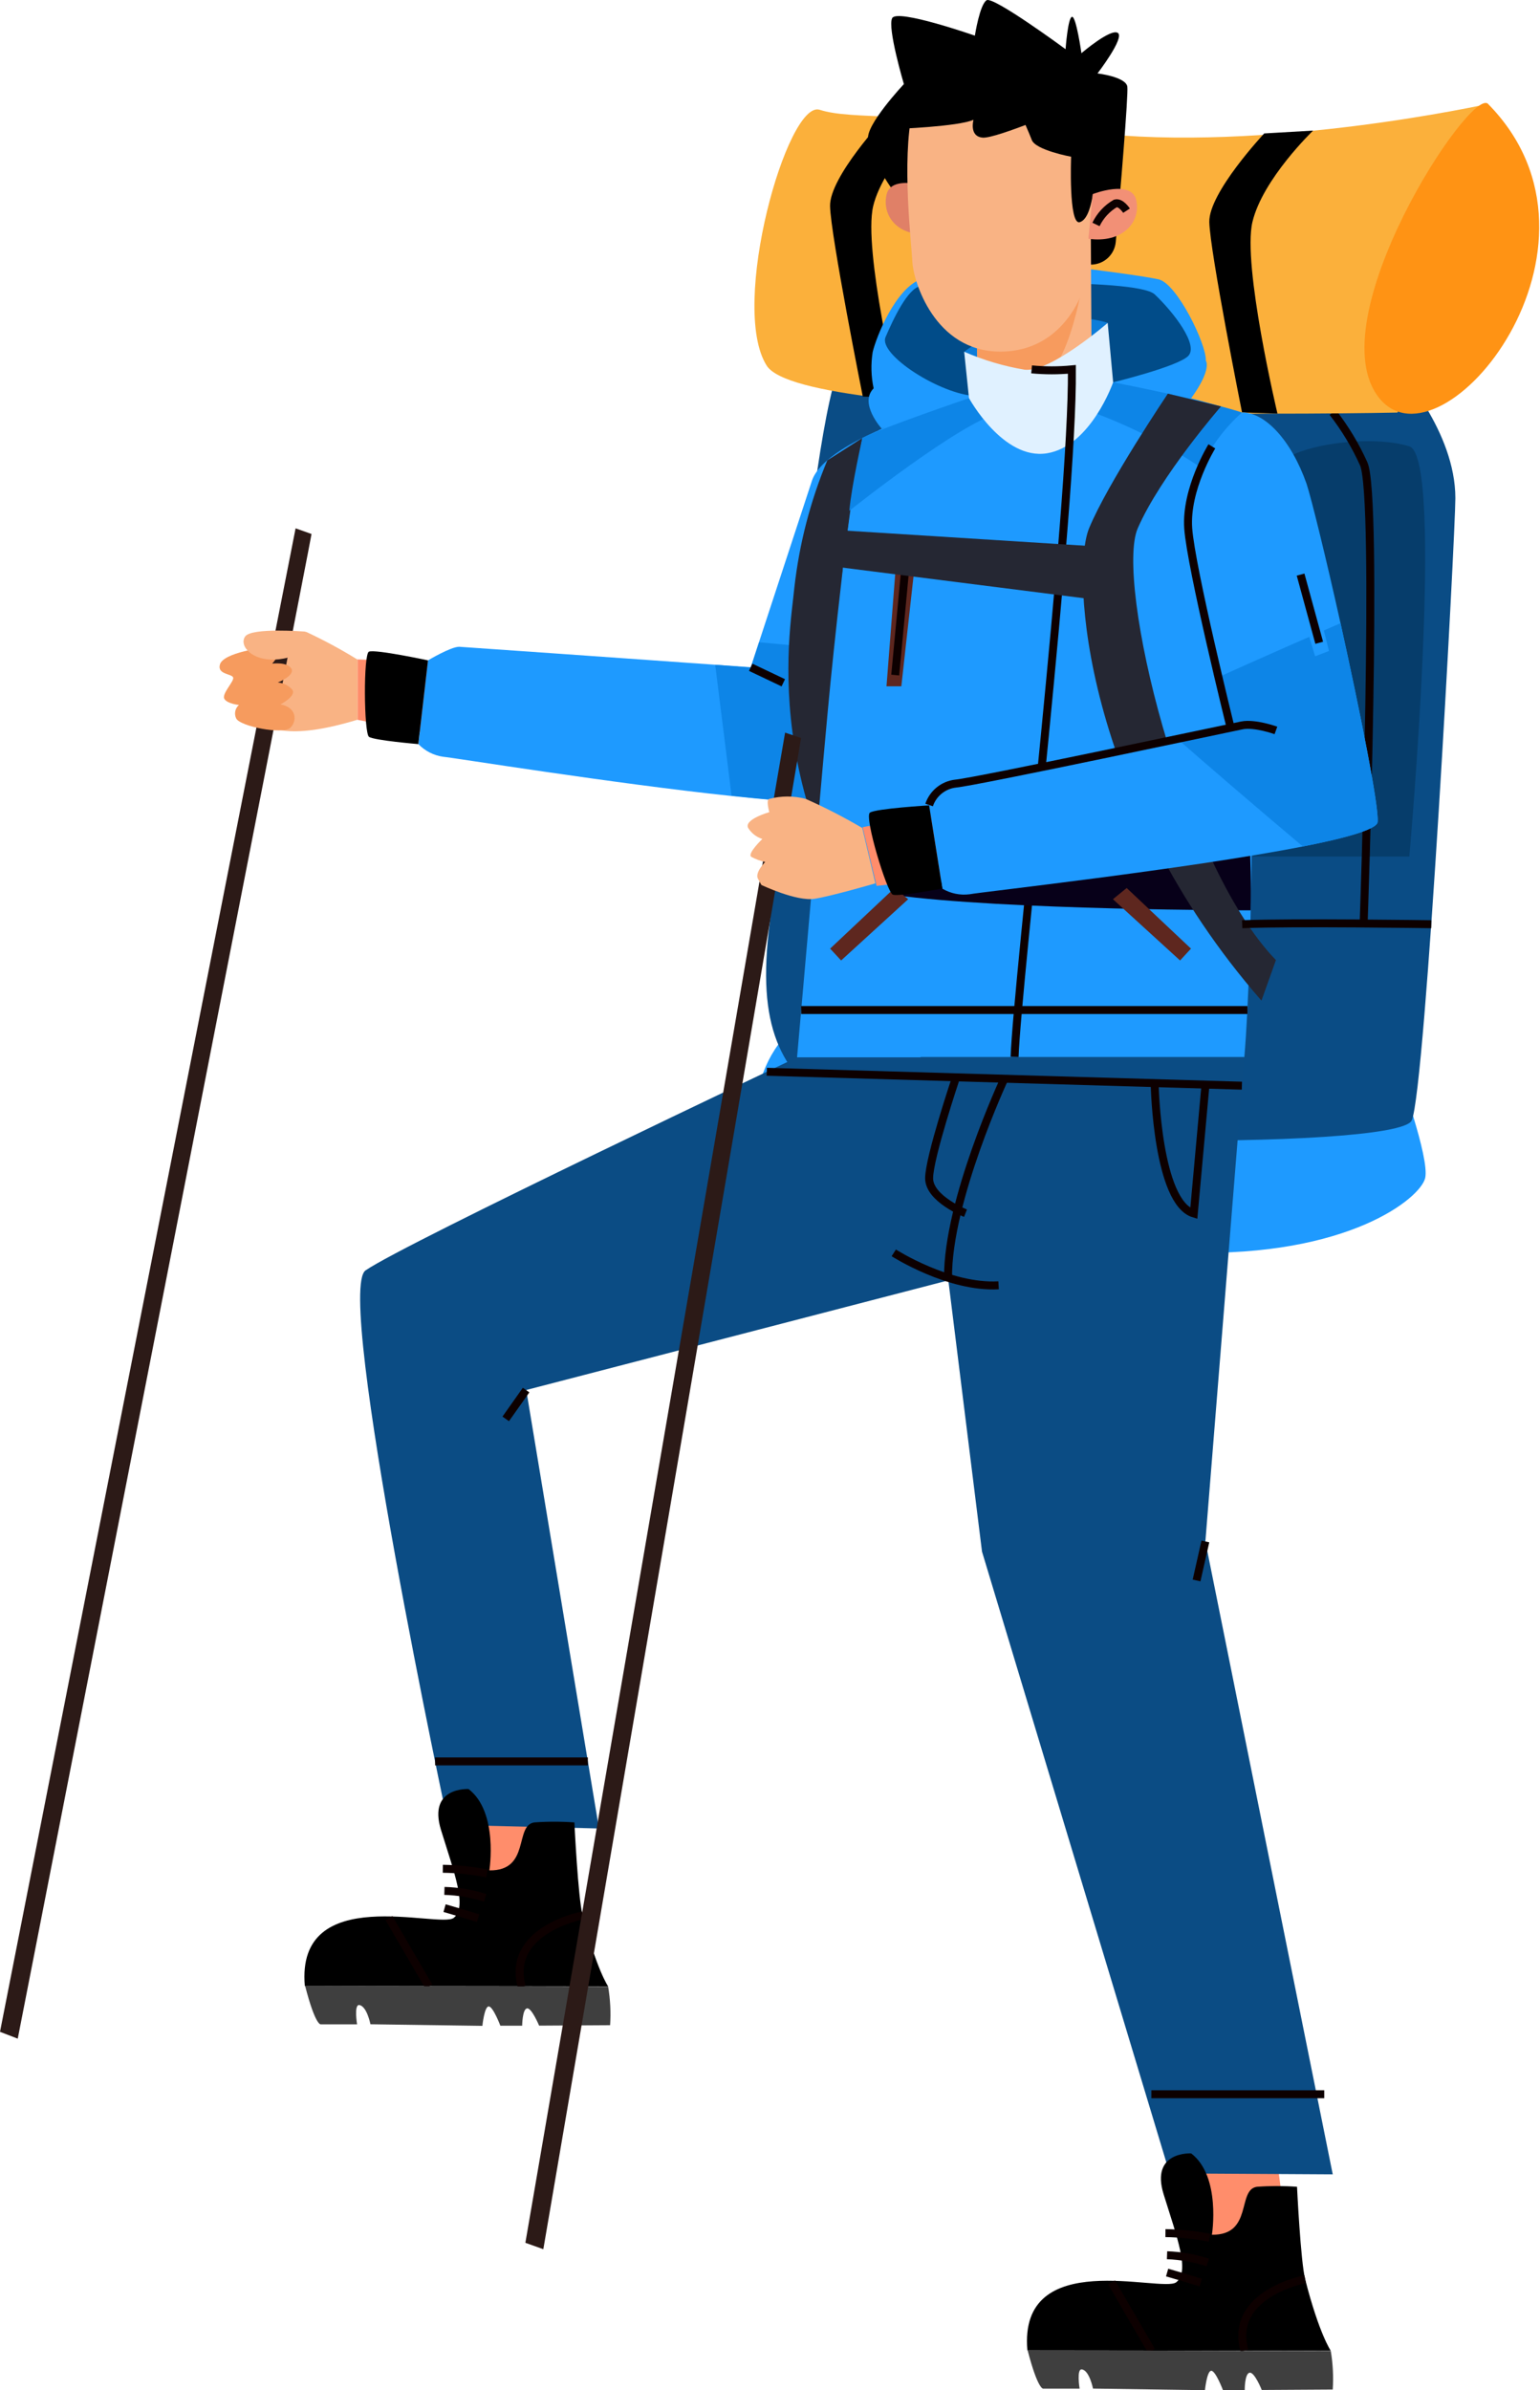
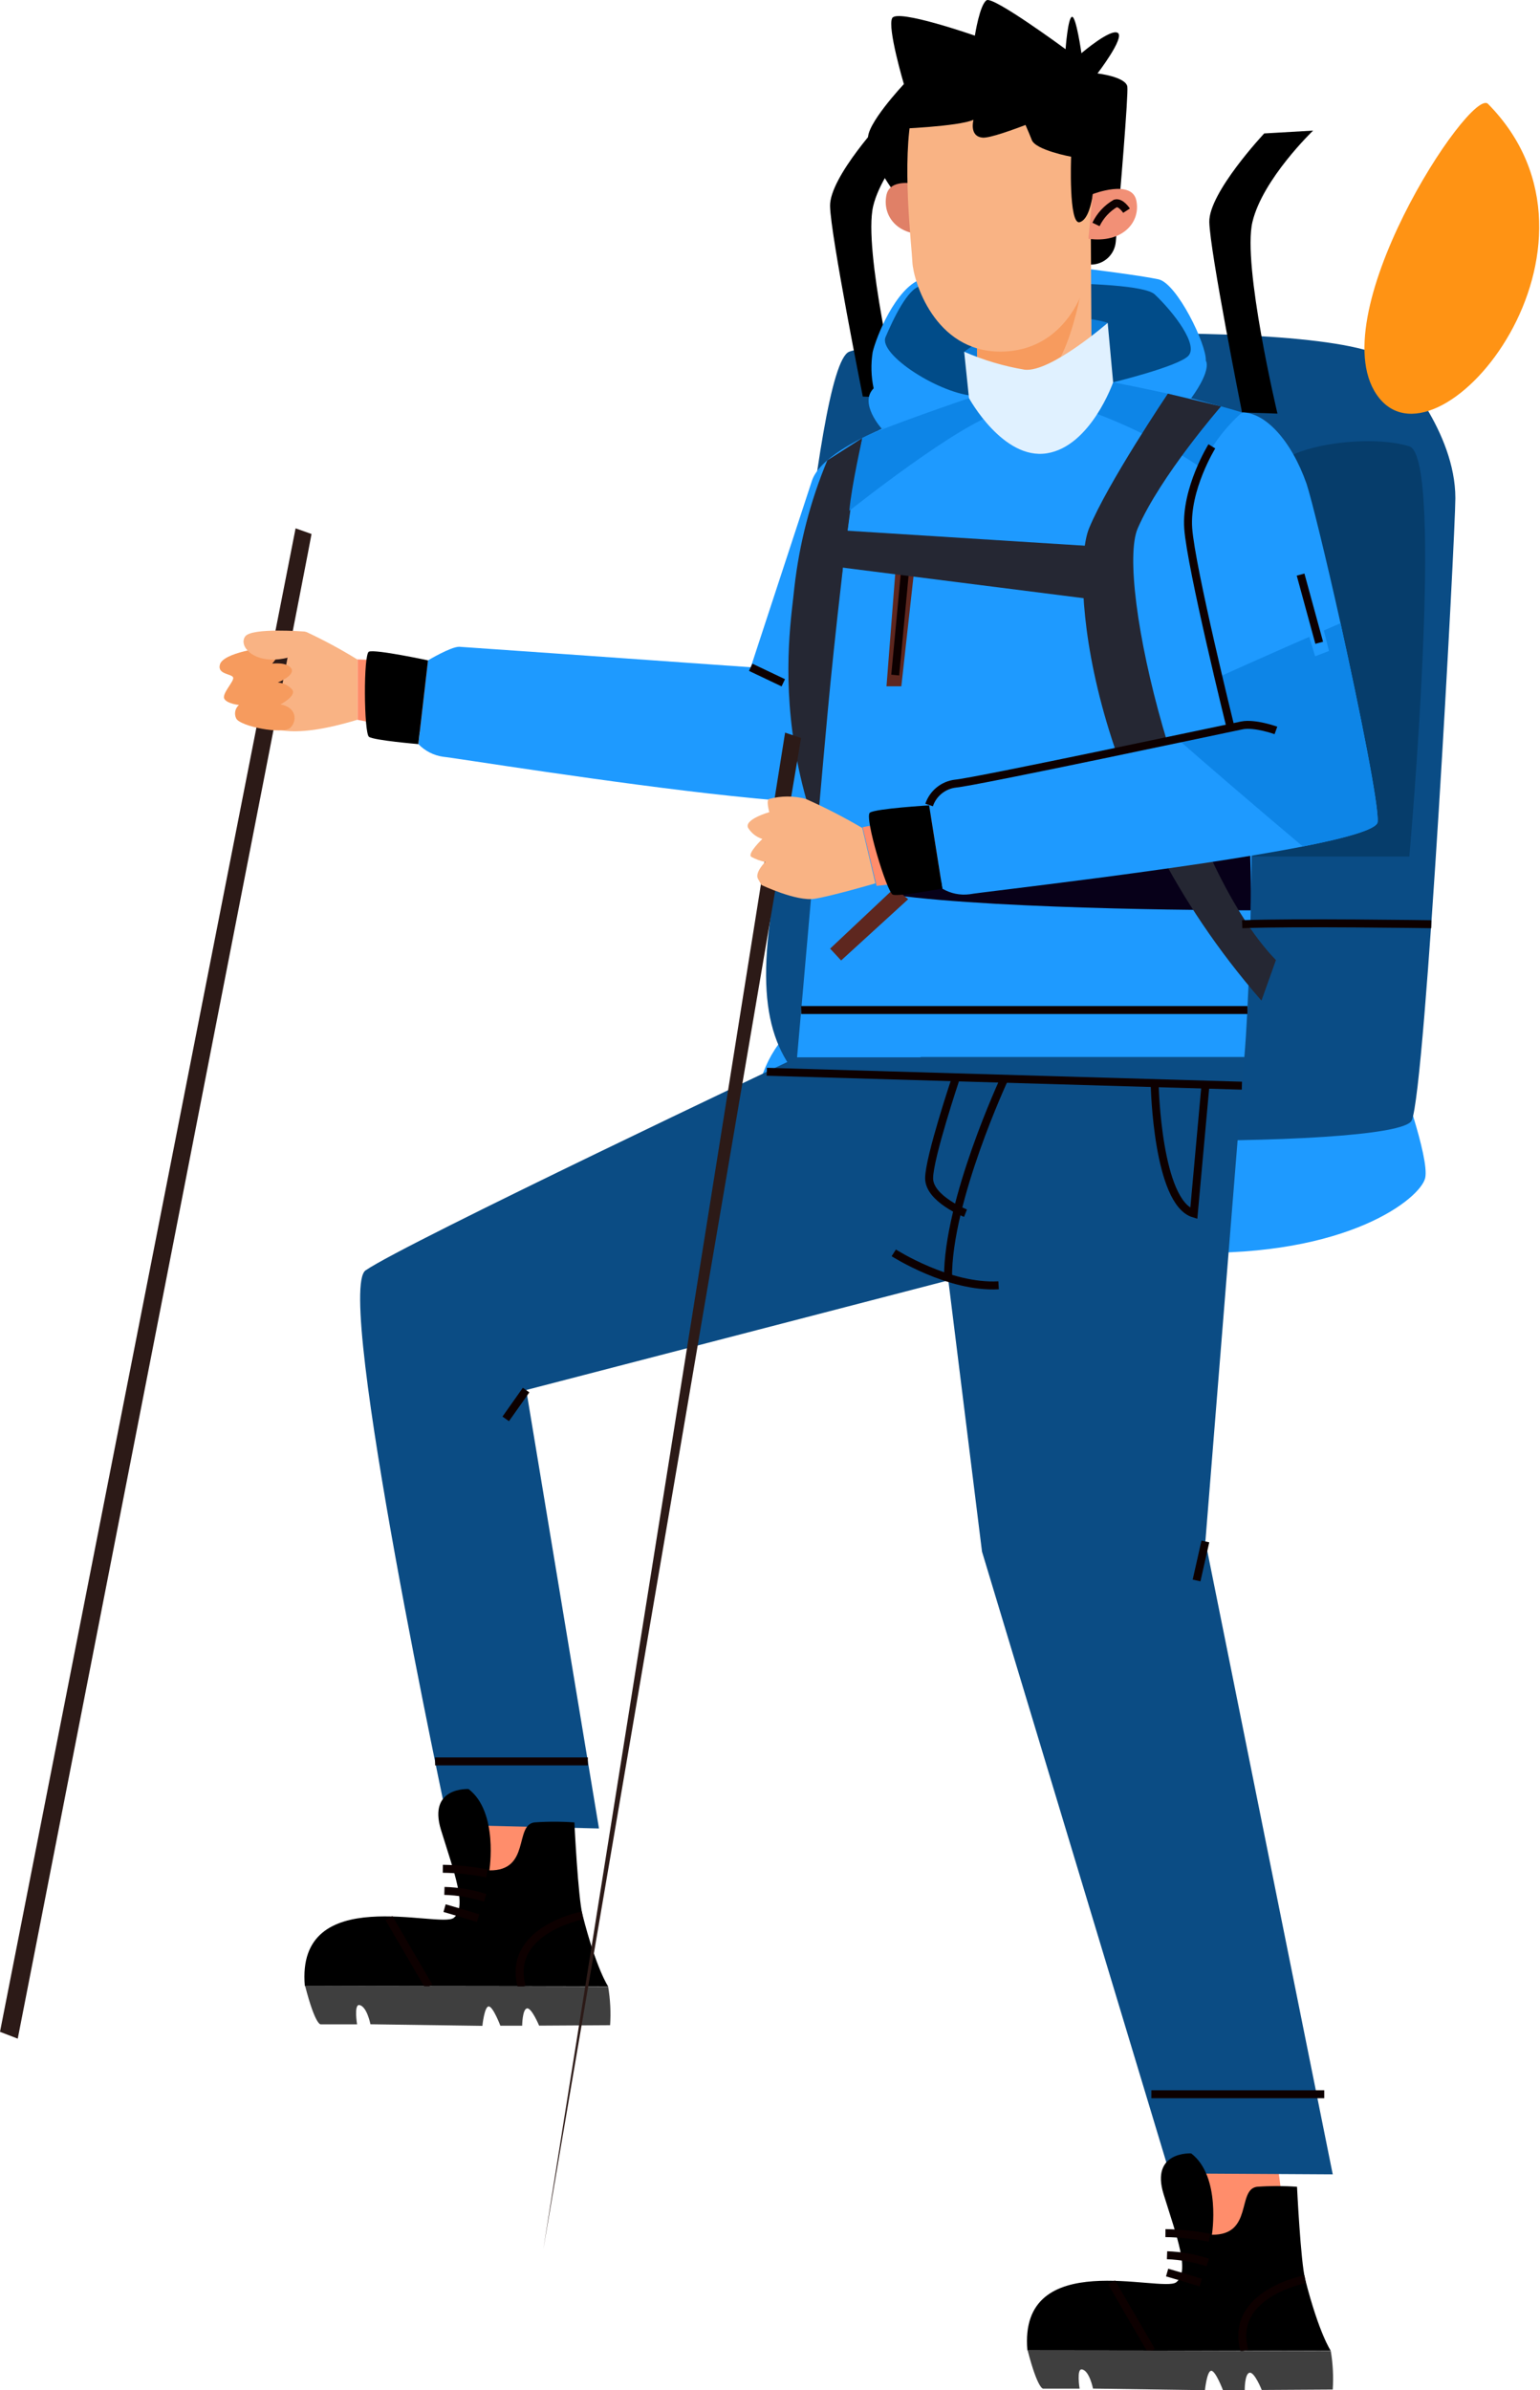
<svg xmlns="http://www.w3.org/2000/svg" width="145" height="225" viewBox="0 0 145 225" fill="none">
  <path d="M131.648 100.865C131.648 100.865 134.627 108.987 134.189 110.891C133.751 112.795 126.95 118.314 111.856 117.917C96.762 117.52 73.121 114.37 72.217 112.795C71.313 111.219 69.478 103.501 73.292 98.31L131.648 100.865Z" fill="#1E9AFF" />
  <path d="M131.648 34.77C131.648 34.77 137.031 40.584 137.031 46.892C137.031 50.193 134.223 102.583 132.922 105.473C131.621 108.364 83.997 107.918 78.703 104.419C73.409 100.919 71.252 96.598 72.457 87.003C73.662 77.408 76.566 34.482 79.949 33.112C83.332 31.743 129.724 29.325 131.648 34.77Z" fill="#0A4C85" />
  <path d="M132.696 42.016C136.052 43.064 132.696 80.628 132.696 80.628H117.951C117.951 80.628 119.054 46.125 120.163 44.029C121.273 41.934 128.909 40.831 132.696 42.016Z" fill="#063D6B" />
-   <path d="M125.485 38.824C126.644 40.311 127.621 41.932 128.395 43.652C129.813 46.713 128.395 86.914 128.395 86.914" stroke="#0D0000" stroke-width="0.75" stroke-miterlimit="10" />
-   <path d="M140.106 9.78C140.106 9.78 119.136 14.444 102.522 12.465C85.907 10.486 80.223 11.321 77.182 10.335C74.141 9.349 68.635 28.826 72.19 34.421C75.744 40.016 131.573 38.838 131.573 38.838C131.573 38.838 142.27 21.224 140.106 9.78Z" fill="#FBB03B" />
  <path d="M123.636 12.294C123.636 12.294 118.89 16.841 117.924 20.896C116.958 24.95 120.28 38.934 120.28 38.934L116.945 38.825C116.945 38.825 113.918 23.662 113.863 20.896C113.808 18.129 119.034 12.561 119.034 12.561L123.636 12.294Z" fill="black" />
  <path d="M88.503 10.225C88.503 10.225 83.181 15.355 82.216 19.402C81.25 23.45 84.572 37.441 84.572 37.441L81.237 37.331C81.237 37.331 78.21 22.169 78.155 19.402C78.1 16.635 83.325 11.068 83.325 11.068L88.503 10.225Z" fill="black" />
  <path d="M140.106 9.78C138.463 8.116 123.978 30.216 129.875 37.489C135.771 44.762 153.331 23.189 140.106 9.78Z" fill="#FF9314" />
  <path d="M102.083 25.272C102.083 25.272 107.329 25.915 109.076 26.292C110.822 26.669 113.623 32.456 113.534 33.949C113.534 33.949 114.157 34.716 112.164 37.476C112.164 37.476 85.606 39.065 83.017 40.352C83.017 40.352 80.853 37.969 82.257 36.558C82.016 35.432 81.986 34.271 82.168 33.134C82.517 31.675 84.325 27.162 86.702 26.285C89.078 25.409 98.878 24.847 102.083 25.272Z" fill="#1E9AFF" />
  <path d="M104.809 35.989C104.809 35.989 110.788 34.537 111.856 33.531C112.925 32.524 110.487 29.38 108.727 27.716C106.967 26.052 87.893 26.758 86.681 26.936C85.469 27.114 84.086 30.086 83.38 31.73C82.675 33.373 88.565 37.16 91.913 37.284C95.262 37.407 104.809 35.989 104.809 35.989Z" fill="#014C89" />
  <path d="M104.296 30.394C104.296 30.394 102.241 29.599 98.194 30.038C95.507 30.432 92.96 31.489 90.783 33.113C90.783 33.113 95.036 37.092 97.228 36.188C99.419 35.284 104.296 30.394 104.296 30.394Z" fill="#0C7DDA" />
  <path d="M87.133 21.183C87.133 21.183 83.024 18.012 81.75 13.15C81.415 11.841 85.106 7.917 85.106 7.917C85.106 7.917 83.531 2.61 84.004 1.706C84.476 0.802 91.79 3.356 91.79 3.356C91.79 3.356 92.249 0.405 92.9 0.021C93.55 -0.362 100.33 4.63 100.33 4.63C100.33 4.63 100.543 1.665 100.933 1.582C101.323 1.5 101.823 5.007 101.823 5.007C101.823 5.007 104.563 2.658 105.247 3.096C105.932 3.534 103.337 6.911 103.337 6.911C103.337 6.911 106.008 7.226 106.145 8.157C106.254 8.842 105.46 18.43 105.056 22.765C105.005 23.343 104.742 23.883 104.317 24.279C103.892 24.674 103.335 24.899 102.755 24.908L87.133 21.183Z" fill="black" />
  <path d="M102.707 22.045L102.796 36.27C102.746 37.658 102.161 38.973 101.162 39.938C100.163 40.904 98.829 41.444 97.44 41.447V41.447C96.736 41.447 96.039 41.308 95.389 41.039C94.739 40.769 94.148 40.374 93.651 39.876C93.153 39.378 92.759 38.787 92.49 38.136C92.222 37.486 92.084 36.789 92.085 36.085L91.66 22.045H102.707Z" fill="#F9B384" />
  <path d="M91.66 22.045L92.099 36.503C92.099 36.503 95.927 37.119 98.563 35.283C101.453 33.27 102.672 22.045 102.672 22.045H91.66Z" fill="#F79B5E" />
  <path d="M87.818 17.697C87.818 17.697 83.915 16.286 83.469 18.334C83.024 20.381 84.62 22.443 87.818 21.984V17.697Z" fill="#E08067" />
  <path d="M102.453 10.465C101.433 5.773 94.18 6.451 94.18 6.451C94.18 6.451 86.934 5.767 85.907 10.458C84.88 15.149 85.825 22.977 85.907 24.682C85.989 26.387 87.962 33.092 94.173 33.099C100.385 33.106 102.392 27.017 102.46 25.312C102.529 23.607 103.474 15.17 102.453 10.465Z" fill="#F9B384" />
  <path d="M84.312 12.141C84.312 12.141 90.215 11.922 91.66 11.278C91.66 11.278 91.222 12.853 92.53 12.956C93.838 13.059 101.029 9.95 101.029 9.95C101.029 9.95 101.029 5.156 90.585 5.663C86.448 5.875 83.593 9.984 84.312 12.141Z" fill="black" />
  <path d="M93.927 5.842C93.927 5.842 96.796 12.204 97.146 13.17C97.495 14.136 100.851 14.752 100.851 14.752C100.851 14.752 100.604 21.19 101.659 20.916C104.063 20.231 102.926 7.116 102.926 7.116L93.927 5.842Z" fill="black" />
  <path d="M102.885 18.272C102.885 18.272 106.569 16.834 106.994 18.881C107.418 20.929 105.679 22.922 102.481 22.477L102.885 18.272Z" fill="#F29076" />
  <path d="M106.069 19.834C106.069 19.834 105.535 19.005 105.021 19.149C104.228 19.61 103.591 20.3 103.193 21.128" stroke="#0D0000" stroke-width="0.75" stroke-miterlimit="10" />
  <path d="M69.663 63.198L33.66 62.075V67.759C33.66 67.759 76.806 76.423 78.737 75.799C80.668 75.176 83.38 64.219 83.38 64.219L69.663 63.198Z" fill="#FF8D6B" />
  <path d="M39.393 70.047C40.016 70.695 40.838 71.114 41.728 71.239C42.556 71.301 57.746 73.759 68.882 74.93C75.203 75.615 80.223 75.841 80.559 75.006C80.894 74.17 81.586 69.821 82.257 64.404C83.572 53.919 84.723 39.633 82.463 40.626C80.929 41.311 77.121 43.126 76.436 45.29L71.471 60.425L70.69 62.809L67.341 62.576C60.171 62.069 43.865 60.918 43.235 60.884C42.433 60.884 40.297 62.165 40.297 62.165L39.393 70.047Z" fill="#1E9AFF" />
-   <path d="M67.341 62.581L68.882 74.909C75.203 75.594 80.223 75.82 80.559 74.984C80.894 74.149 81.586 69.8 82.257 64.383L80.203 61.273L71.471 60.459L70.69 62.842L67.341 62.581Z" fill="#0D85E7" />
  <path d="M70.683 62.815L73.751 64.274" stroke="#0D0000" stroke-width="0.75" stroke-miterlimit="10" />
  <path d="M89.058 92.407C80.155 83.175 78.785 58.534 79.401 53.199C79.977 48.303 81.189 41.235 81.189 41.235L77.895 43.337C76.307 47.146 75.265 51.16 74.799 55.261C74.368 59.822 70.978 77.08 87.674 96.215L89.058 92.407Z" fill="#252733" />
  <path d="M40.297 62.164C40.297 62.164 35.386 61.109 34.742 61.342C34.201 61.534 34.263 69.026 34.742 69.362C35.222 69.697 39.386 70.047 39.386 70.047L40.297 62.164Z" fill="black" />
  <path d="M119.924 200.907L121.417 212.296C121.417 212.296 115.582 214.495 111.829 212.981L109.911 200.941L119.924 200.907Z" fill="#FF8D6B" />
  <path d="M51.884 166.61L53.377 177.999C53.377 177.999 47.542 180.197 43.789 178.649L41.858 166.61H51.884Z" fill="#FF8D6B" />
  <path d="M102.556 35.804C108.973 36.147 117.451 39.057 117.451 39.057C117.451 42.516 117.924 67.458 117.924 67.458C117.924 67.458 118.006 89.818 117.157 99.557H75.046C75.046 99.557 77.785 68.191 78.196 64.253C78.196 64.253 80.052 45.392 81.189 41.756C81.798 39.79 96.118 35.435 102.556 35.804Z" fill="#1E9AFF" />
  <path d="M91.242 37.476C91.242 37.476 82.771 40.366 81.195 41.235C81.195 41.235 80.168 45.769 79.97 48.084C79.97 48.084 90.393 39.777 94.187 38.818L91.242 37.476Z" fill="#0D85E7" />
  <path d="M116.945 38.825C115.311 40.272 113.997 42.045 113.089 44.029C109.923 41.892 106.511 40.144 102.926 38.825L104.809 35.989C104.809 35.989 112.753 37.51 116.945 38.825Z" fill="#0D85E7" />
  <path d="M104.809 35.989L104.296 30.394C104.296 30.394 98.933 35.064 96.488 34.804C94.525 34.475 92.609 33.907 90.783 33.112L91.236 37.475C91.236 37.475 94.427 43.324 98.563 42.673C102.7 42.022 104.809 35.989 104.809 35.989Z" fill="#E0F1FF" />
-   <path d="M97.132 34.77C98.394 34.891 99.664 34.891 100.926 34.77C101.029 47.967 95.783 92.373 95.529 99.502" stroke="#0D0000" stroke-width="0.75" stroke-miterlimit="10" />
  <path d="M117.452 75.56C117.452 75.56 117.883 81.148 117.76 85.695C117.76 85.695 94.564 85.695 84.072 84.237C84.072 84.237 109.206 76.799 117.452 75.56Z" fill="#070019" />
  <path d="M120.136 90.379C111.233 81.148 104.98 54.671 107.124 49.734C109.267 44.796 114.965 38.256 114.965 38.256L109.959 37.057C109.959 37.057 104.282 45.495 102.542 49.734C100.803 53.973 102.077 75.073 118.773 94.194L120.136 90.379Z" fill="#252733" />
-   <path d="M106.083 83.593L112.137 89.298L111.11 90.414L104.789 84.647L106.083 83.593Z" fill="#5E271F" />
  <path d="M84.223 83.593L78.162 89.298L79.196 90.414L85.51 84.647L84.223 83.593Z" fill="#5E271F" />
  <path d="M75.046 99.536C75.046 99.536 38.119 117.02 34.42 119.588C31.476 121.643 42.207 171.78 42.207 171.78L56.397 172.123L49.549 130.847L94.153 119.266L99.823 99.536H75.046Z" fill="#0B4C84" />
  <path d="M117.157 99.502L113.493 145.106L125.485 204.681L110.13 204.592L92.461 146.058L86.681 99.502H117.157Z" fill="#0B4C84" />
  <path d="M84.154 117.938C84.154 117.938 89.339 121.26 94.023 120.992" stroke="#0D0000" stroke-width="0.75" stroke-miterlimit="10" />
  <path d="M72.197 100.892L116.931 102.2" stroke="#0D0000" stroke-width="0.75" stroke-miterlimit="10" />
  <path d="M108.412 197.141H124.684" stroke="#0D0000" stroke-width="0.75" stroke-miterlimit="10" />
  <path d="M108.727 102.234C108.727 102.234 108.973 113.192 112.404 114.233L113.493 102.234" stroke="#0D0000" stroke-width="0.75" stroke-miterlimit="10" />
  <path d="M75.436 95.078H117.451" stroke="#0D0000" stroke-width="0.75" stroke-miterlimit="10" />
  <path d="M54.082 171.554C52.826 171.462 51.565 171.462 50.309 171.554C48.412 171.814 49.967 176.129 46.077 176.067C46.077 176.067 46.953 170.588 44.118 168.411C44.118 168.411 40.262 168.178 41.522 172.259C42.782 176.341 44.015 179.505 42.721 180.539C41.426 181.573 27.825 177.115 28.702 186.956L57.26 186.991C57.26 186.991 56.151 185.374 54.849 180.259C54.425 178.629 54.082 171.554 54.082 171.554Z" fill="black" />
  <path d="M54.849 180.307C54.849 180.307 47.638 181.677 49.131 187.039" stroke="#0D0000" stroke-width="0.75" stroke-miterlimit="10" />
  <path d="M36.626 180.561L40.379 187.005" stroke="#0D0000" stroke-width="0.75" stroke-miterlimit="10" />
  <path d="M41.694 175.917C43.09 175.935 44.481 176.082 45.851 176.356" stroke="#0D0000" stroke-width="0.75" stroke-miterlimit="10" />
  <path d="M41.844 178C43.147 178.035 44.438 178.254 45.679 178.651" stroke="#0D0000" stroke-width="0.75" stroke-miterlimit="10" />
  <path d="M41.858 179.622C42.913 179.923 43.96 180.238 45.015 180.567" stroke="#0D0000" stroke-width="0.75" stroke-miterlimit="10" />
  <path d="M57.26 187.012C57.463 188.21 57.525 189.429 57.445 190.642L50.761 190.683C50.761 190.683 50.042 188.957 49.61 189.06C49.179 189.162 49.165 190.689 49.165 190.689H47.111C47.111 190.689 46.426 188.875 46.015 188.875C45.604 188.875 45.419 190.703 45.419 190.703L34.879 190.553C34.879 190.553 34.544 188.847 33.831 188.745C33.311 188.669 33.619 190.559 33.619 190.559H30.195C30.195 190.559 29.695 190.696 28.729 186.943L57.26 187.012Z" fill="#3F3F3F" />
  <path d="M122.122 205.852C120.866 205.761 119.605 205.761 118.349 205.852C116.452 206.113 117.999 210.427 114.109 210.366C114.109 210.366 114.993 204.887 112.158 202.709C112.158 202.709 108.295 202.476 109.562 206.558C110.829 210.64 112.055 213.804 110.754 214.838C109.452 215.872 95.865 211.413 96.735 221.255L125.3 221.289C125.3 221.289 124.19 219.673 122.889 214.557C122.465 212.927 122.122 205.852 122.122 205.852Z" fill="black" />
  <path d="M122.889 214.55C122.889 214.55 115.678 215.919 117.171 221.282" stroke="#0D0000" stroke-width="0.75" stroke-miterlimit="10" />
  <path d="M104.665 214.858L108.418 221.302" stroke="#0D0000" stroke-width="0.75" stroke-miterlimit="10" />
  <path d="M109.733 210.214C111.129 210.232 112.521 210.379 113.89 210.653" stroke="#0D0000" stroke-width="0.75" stroke-miterlimit="10" />
  <path d="M109.884 212.296C111.188 212.342 112.479 212.573 113.719 212.981" stroke="#0D0000" stroke-width="0.75" stroke-miterlimit="10" />
  <path d="M109.891 213.926C110.946 214.228 112 214.543 113.055 214.871" stroke="#0D0000" stroke-width="0.75" stroke-miterlimit="10" />
  <path d="M125.3 221.309C125.502 222.507 125.564 223.725 125.485 224.938L118.801 224.98C118.801 224.98 118.116 223.254 117.65 223.356C117.184 223.459 117.198 224.986 117.198 224.986H115.144C115.144 224.986 114.459 223.172 114.048 223.172C113.637 223.172 113.452 225 113.452 225L102.912 224.849C102.912 224.849 102.577 223.144 101.864 223.041C101.344 222.966 101.652 224.856 101.652 224.856H98.228C98.228 224.856 97.728 224.993 96.755 221.24L125.3 221.309Z" fill="#3F3F3F" />
  <path d="M55.349 165.81H40.968" stroke="#0D0000" stroke-width="0.75" stroke-miterlimit="10" />
  <path d="M113.493 145.106L112.664 148.777" stroke="#0D0000" stroke-width="0.75" stroke-miterlimit="10" />
  <path d="M94.564 101.549C94.564 101.549 89.208 113.034 89.263 120.287" stroke="#0D0000" stroke-width="0.75" stroke-miterlimit="10" />
  <path d="M89.975 101.549C89.975 101.549 87.482 108.987 87.482 110.918C87.482 112.849 90.907 114.205 90.907 114.205" stroke="#0D0000" stroke-width="0.75" stroke-miterlimit="10" />
  <path d="M49.535 130.854L47.617 133.566" stroke="#0D0000" stroke-width="0.75" stroke-miterlimit="10" />
  <path d="M33.66 62.089C32.114 61.134 30.513 60.27 28.866 59.5C27.579 59.034 24.422 62.171 24.175 63.643C24.175 63.643 20.642 71.697 33.66 67.752V62.089Z" fill="#F9B384" />
  <path d="M27.832 49.734L0 191.265L1.671 191.908C1.671 191.908 29.229 51.09 29.332 50.268L27.832 49.734Z" fill="#2C1A17" />
-   <path d="M73.922 68.964L49.467 211.125L51.158 211.728C51.158 211.728 75.34 70.293 75.422 69.471L73.922 68.964Z" fill="#2C1A17" />
+   <path d="M73.922 68.964L51.158 211.728C51.158 211.728 75.34 70.293 75.422 69.471L73.922 68.964Z" fill="#2C1A17" />
  <path d="M20.703 62.568C20.443 63.506 21.867 63.417 21.956 63.787C22.045 64.157 20.84 65.328 21.128 65.794C21.415 66.259 22.497 66.362 22.497 66.362C22.322 66.513 22.202 66.718 22.153 66.944C22.105 67.17 22.132 67.406 22.23 67.615C22.559 68.382 26.654 69.17 27.332 68.513C28.01 67.855 27.921 66.581 26.408 66.307C26.408 66.307 27.915 65.527 27.531 64.938C27.361 64.736 27.152 64.571 26.917 64.454C26.681 64.336 26.424 64.267 26.161 64.253C26.161 64.253 27.832 63.568 27.422 62.924C27.011 62.28 25.634 62.472 25.634 62.472C25.634 62.472 27.004 60.911 25.881 60.904C24.757 60.897 20.984 61.452 20.703 62.568Z" fill="#F69B5E" />
  <path d="M28.688 59.452C28.688 59.452 23.703 59.055 23.086 59.911C22.47 60.767 23.716 62.294 26.154 62.069C26.182 62.069 29.723 61.829 28.688 59.452Z" fill="#F9B384" />
  <path d="M117.951 71.019L81.216 77.868L82.538 83.394C82.538 83.394 126.224 78.477 127.95 77.429C129.676 76.381 126.074 66.787 126.074 66.787L117.951 67.472V71.019Z" fill="#FF8D6B" />
  <path d="M81.189 77.942C79.466 76.928 77.688 76.013 75.861 75.203C74.739 74.906 73.558 74.906 72.436 75.203C72.094 75.278 72.436 76.449 72.436 76.449C72.436 76.449 70.026 77.134 70.443 77.936C70.748 78.433 71.222 78.803 71.779 78.977C71.779 78.977 70.341 80.346 70.731 80.654C71.142 80.882 71.586 81.046 72.046 81.141C72.046 81.141 71.06 82.127 71.361 82.716L71.69 83.305C71.69 83.305 74.998 84.887 76.71 84.606C78.422 84.325 82.421 83.154 82.421 83.154L81.189 77.942Z" fill="#F9B384" />
  <path d="M87.482 75.819L88.729 83.654C89.5 84.11 90.401 84.296 91.29 84.181C92.228 83.99 111.836 81.812 122.67 79.682C126.779 78.874 129.642 78.066 129.71 77.388C129.868 75.984 128.025 66.834 126.217 58.664C124.848 52.5 123.478 46.939 123.026 45.556C121.581 41.447 119.136 38.824 116.945 38.824V68.272L110.849 69.519C103.063 71.108 90.523 73.662 89.989 73.785C89.188 73.977 87.482 75.819 87.482 75.819Z" fill="#1E9AFF" />
  <path d="M110.836 69.533C112.89 71.348 118.28 75.991 122.67 79.683C126.779 78.874 129.642 78.066 129.71 77.388C129.868 75.984 128.025 66.835 126.217 58.665C124.122 59.569 117.951 62.281 114.808 63.705L115.869 68.499L110.836 69.533Z" fill="#0D85E7" />
  <path d="M87.482 75.813C87.482 75.813 82.463 76.114 81.908 76.498C81.353 76.881 83.51 84.031 84.072 84.223C84.633 84.415 88.729 83.641 88.729 83.641L87.482 75.813Z" fill="black" />
  <path d="M120.136 68.759C120.136 68.759 118.15 68.04 116.931 68.286C115.712 68.533 91.941 73.587 89.975 73.765C89.411 73.828 88.877 74.051 88.435 74.408C87.993 74.765 87.663 75.24 87.482 75.779" stroke="#0D0000" stroke-width="0.75" stroke-miterlimit="10" />
  <path d="M114.103 42.016C114.103 42.016 111.617 46.036 111.877 49.734C112.137 53.432 115.869 68.506 115.869 68.506" stroke="#0D0000" stroke-width="0.75" stroke-miterlimit="10" />
  <path d="M86.27 51.933L84.483 51.529L83.469 64.603H84.866L86.27 51.933Z" fill="#5E271F" />
  <path d="M85.284 52.987L84.291 63.548" stroke="#0D0000" stroke-width="0.75" stroke-miterlimit="10" />
  <path d="M122.999 52.747L121.184 53.021L123.827 61.78L125.129 61.28L122.999 52.747Z" fill="#1E9AFF" />
  <path d="M122.458 54.09L124.211 60.507" stroke="#0D0000" stroke-width="0.75" stroke-miterlimit="10" />
  <path d="M134.765 87.003C134.765 87.003 121.752 86.805 116.958 87.003" stroke="#0D0000" stroke-width="0.75" stroke-miterlimit="10" />
  <path d="M104.631 51.528L76.217 49.734L75.826 52.987L104.809 56.664L104.631 51.528Z" fill="#252733" />
</svg>